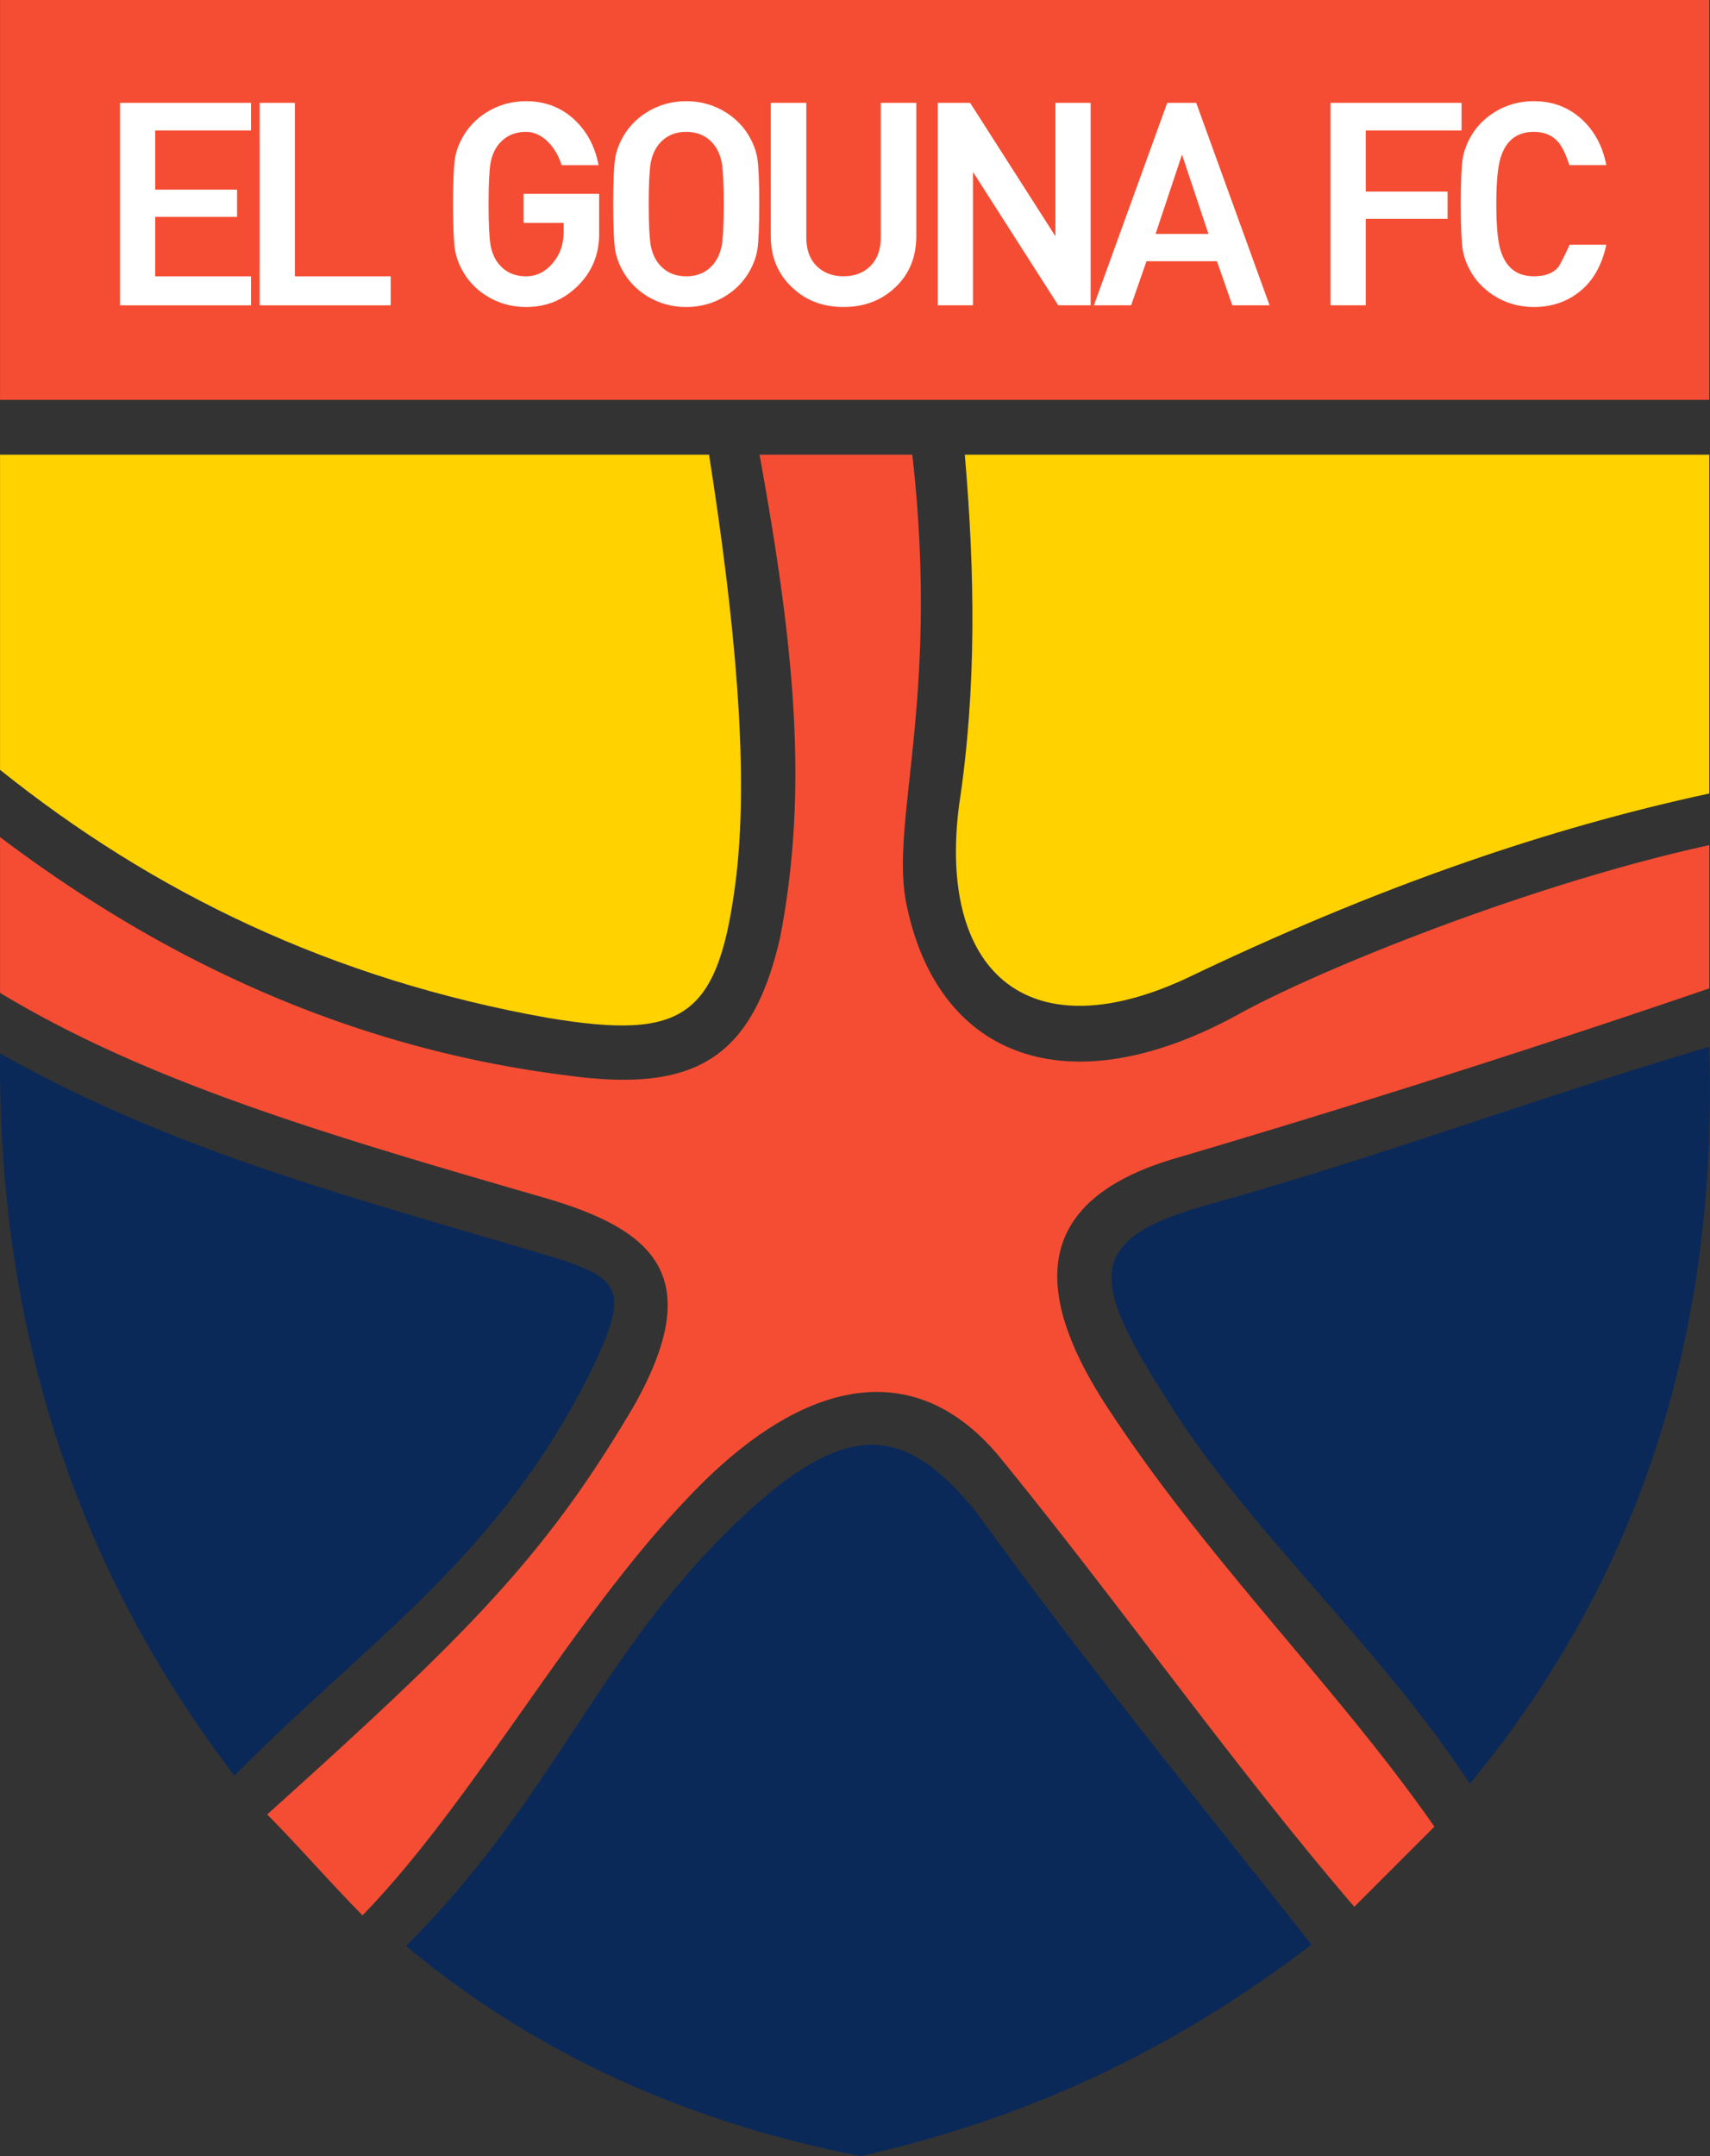
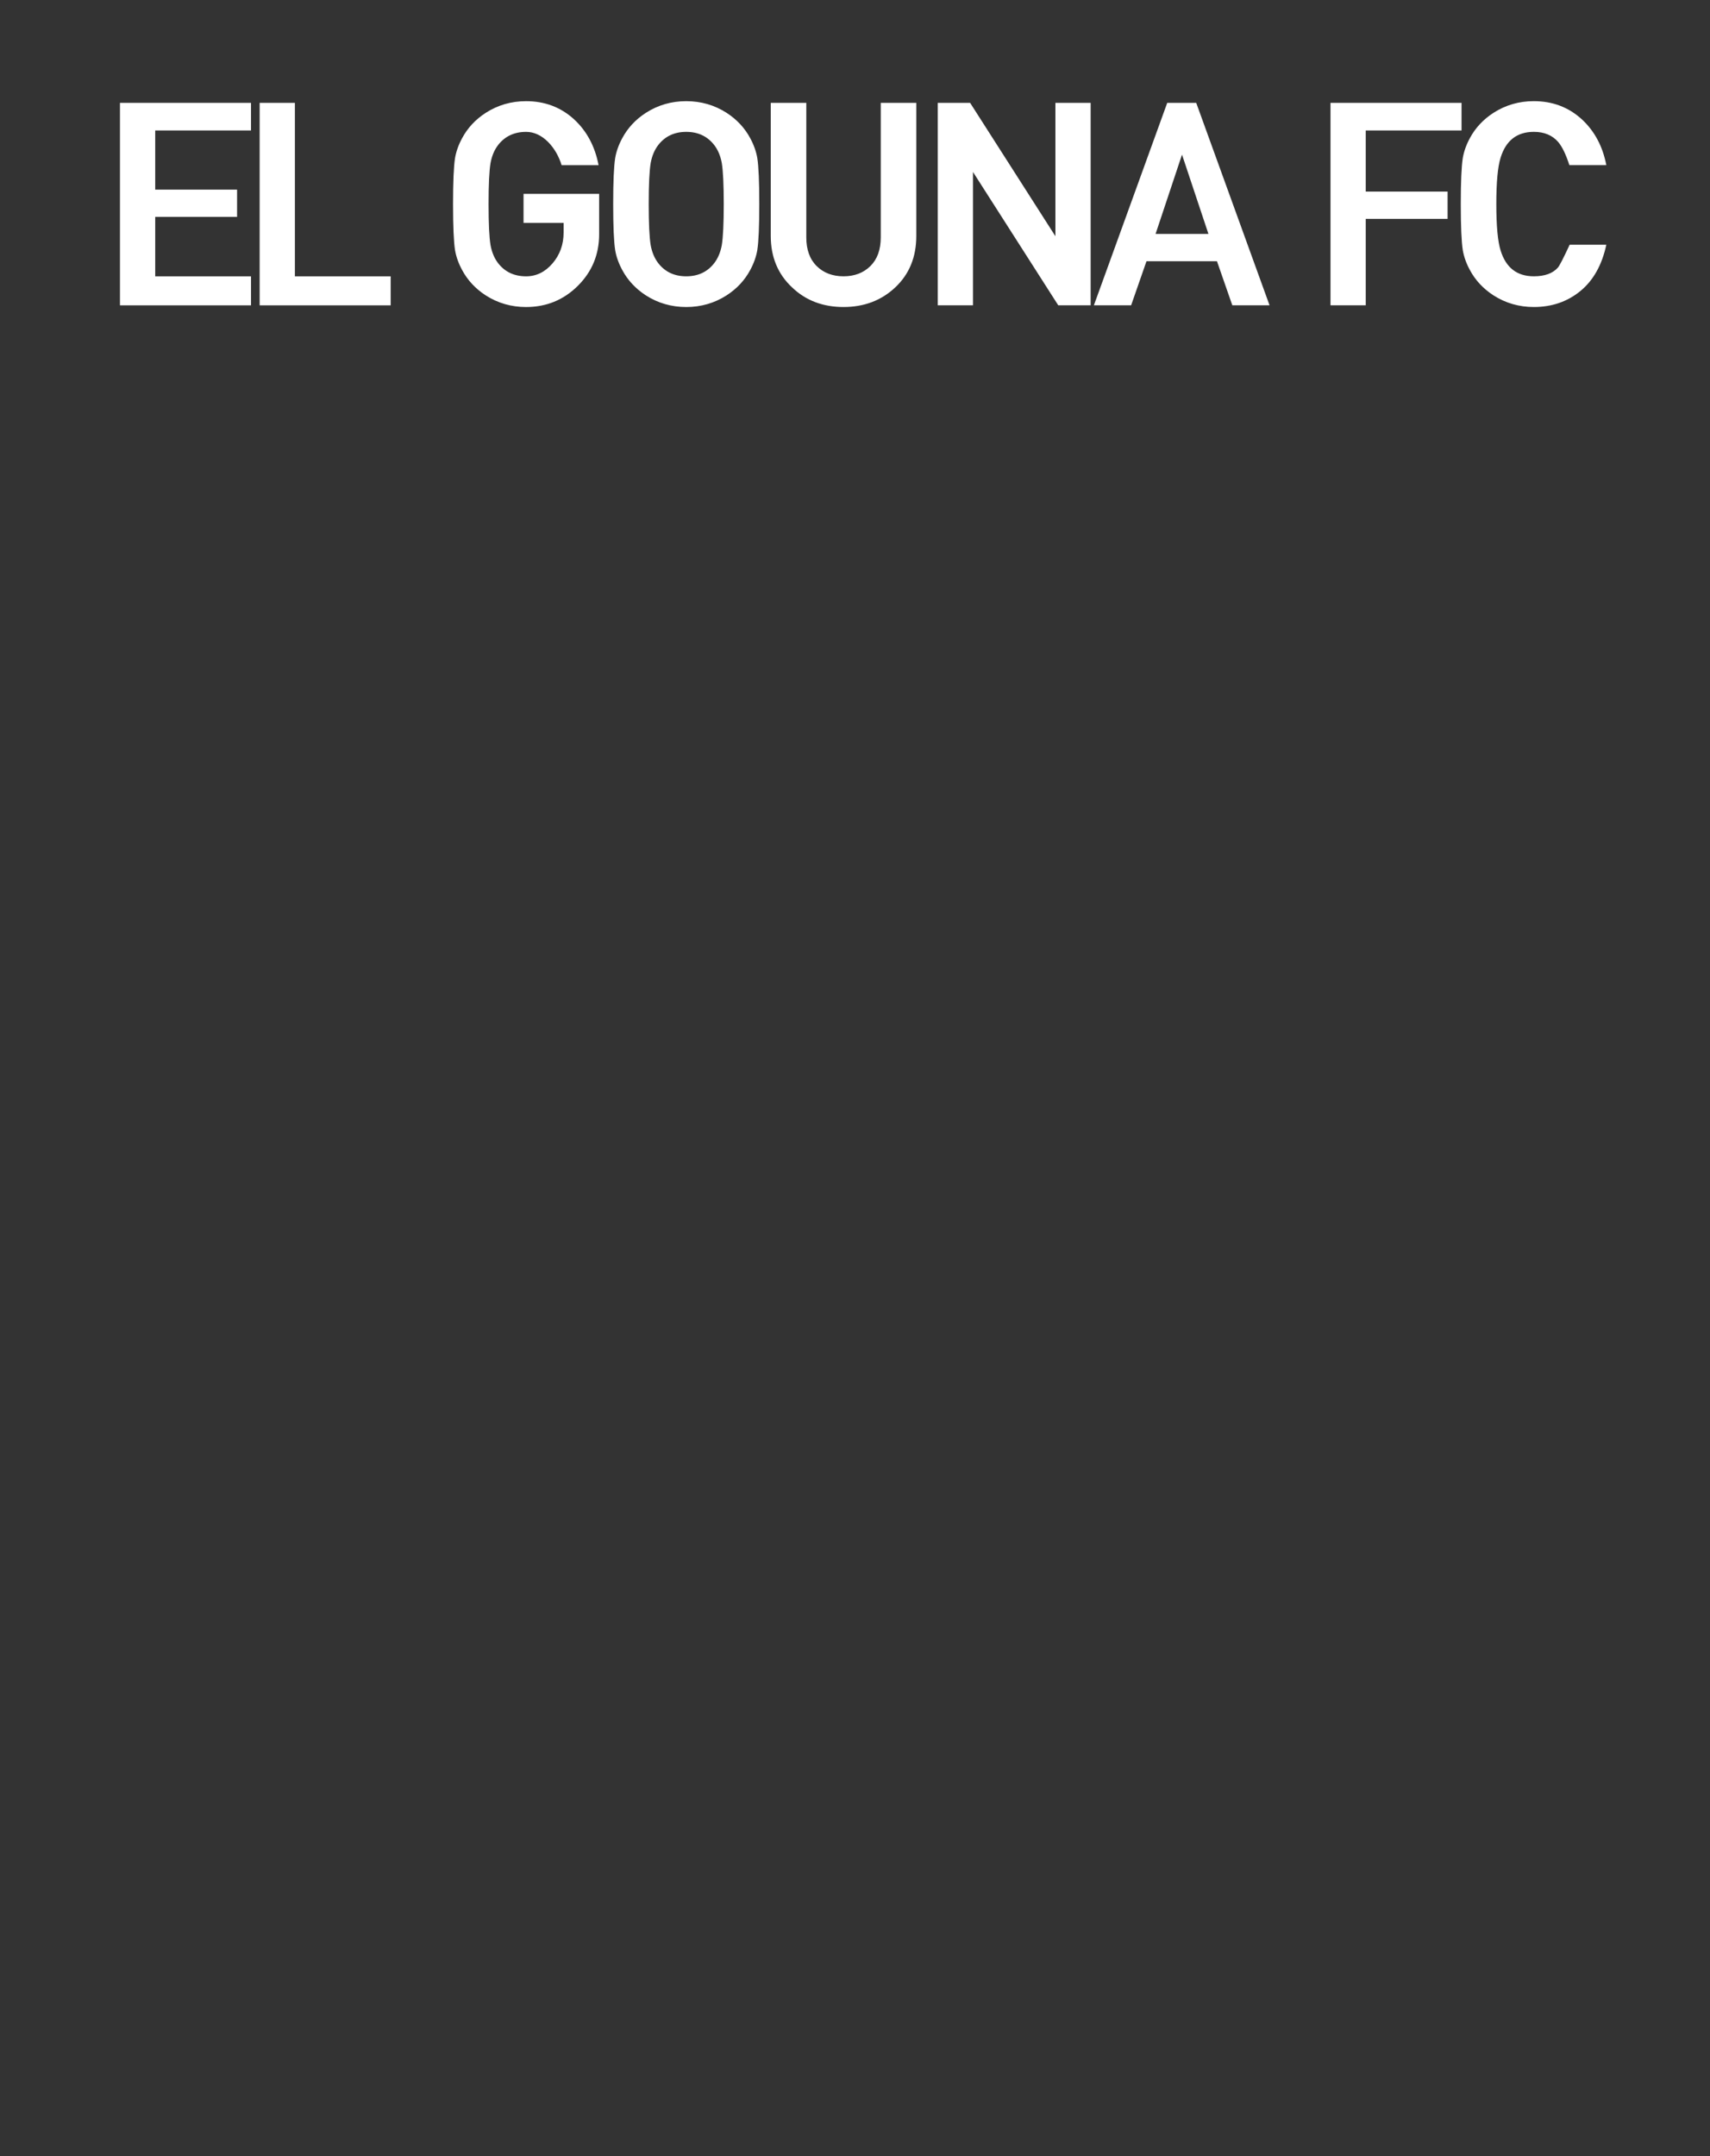
<svg xmlns="http://www.w3.org/2000/svg" viewBox="48.15 106.79 298.83 376.67">
  <rect x="48.15" y="106.79" width="298.83" height="376.67" fill="#333333" stroke="none" />
-   <path d="M48.156 106.788v69.862H346.86v-69.862z" style="fill:#f54d33;fill-rule:evenodd" />
-   <path d="M48.156 186.227h123.906c4.486 28.652 6.936 54.318 4.8 73.256-2.98 25.046-8.992 29.082-32.774 25.16-38.06-6.735-69.348-22.065-95.932-43.367ZM216.753 186.227c1.759 20.391 2.106 40.782-.993 61.173-3.748 28.754 11.607 43.174 39.394 30.457 16.016-7.686 32.36-14.62 49.184-20.458 13.823-4.798 27.969-8.856 42.522-11.985v-59.187z" style="fill:#ffd200;fill-rule:evenodd" />
-   <path d="M180.882 186.227c6.102 33.602 8.606 58.585 3.566 84.5-4.854 20.847-14.69 27.008-37.003 23.962-37.018-4.58-69.897-19.449-99.289-41.668v27.216c26.09 15.752 57.731 24.983 95.92 36.028 18.449 5.544 27.537 13.63 14.872 36.1-15.614 26.54-29.121 39.917-64.102 71.403 5.789 5.875 10.863 11.75 16.651 17.626 19.303-19.827 36.103-51.094 56.478-72.53 19.615-21.017 39.954-26.207 55.397-6.883 20.84 25.557 40.429 53.437 61.448 77.92l13.996-13.996c-16.658-23.94-39.108-45.909-56.523-72.316-16.43-24.485-10.498-38.194 11.682-44.564a2314 2314 0 0 0 92.885-29.566v-25.026c-30.02 6.546-65.94 20.778-81.48 29.11-29.995 16.86-53.273 8.496-58.838-18.858-2.908-14.44 5.902-35.526 1.037-78.458z" style="fill:#f54d33;fill-rule:evenodd" />
-   <path d="M48.156 290.815c30.462 17.212 62.43 25.385 94.182 34.857 14.48 4.255 15.963 5.968 9.527 19.752-16.499 33.618-39.272 47.716-62.743 71.574-26.89-35.143-41.342-76.787-40.966-126.183M119.1 446.743c26.892-26.78 34.047-52.668 60.651-76.686 17.108-15.228 26.93-14.026 39.04.93 19.456 26.915 38.56 50.188 58.56 75.524-24.99 19.062-50.377 30.515-78.777 36.949-28.588-5.574-55.846-16.961-79.475-36.717M346.86 289.653c1.494 48.26-11.125 91.635-41.855 128.74-15.802-24.091-38.808-44.463-52.518-66.461-13.924-21.599-15.004-28.57 6.705-34.677 29.223-8.038 57.283-18.634 87.668-27.602" style="fill:#0a2959;fill-rule:evenodd" />
  <path d="M69.115 160.13v-35.367h22.899v4.818h-16.74v10.332H89.58v4.768H75.274v10.381h16.74v5.067zm24.41 0v-35.367h6.158v30.3h16.74v5.066zm46.562.297q-3.874 0-7.053-2.036-2.683-1.74-4.123-4.421-.944-1.74-1.242-3.477-.348-2.235-.348-8.047t.348-8.047q.299-1.738 1.242-3.477 1.44-2.683 4.123-4.42 3.178-2.038 7.053-2.037 4.917 0 8.395 3.179 3.327 3.079 4.271 7.997h-6.457q-.745-2.384-2.335-4.024-1.788-1.788-3.874-1.788-3.13 0-4.918 2.335-.944 1.242-1.291 3.08-.348 2.085-.348 7.202 0 5.116.348 7.202.348 1.838 1.291 3.08 1.788 2.335 4.918 2.335 2.682 0 4.62-2.26 1.936-2.26 1.937-5.39v-1.689h-7.004v-5.066h13.213v7.053q0 5.314-3.726 9.016-3.725 3.7-9.04 3.7m39.162-6.457q-1.44 2.683-4.123 4.42-3.18 2.037-7.053 2.037-3.875 0-7.054-2.036-2.682-1.74-4.123-4.421-.944-1.74-1.241-3.477-.348-2.236-.348-8.047 0-5.812.348-8.047.297-1.738 1.241-3.477 1.44-2.683 4.123-4.42 3.179-2.038 7.054-2.037t7.053 2.036q2.682 1.74 4.123 4.421.944 1.739 1.242 3.477.348 2.235.347 8.047 0 5.811-.347 8.047-.299 1.739-1.242 3.477m-6.259-21.806q-1.788-2.335-4.917-2.335-3.13 0-4.918 2.335-.945 1.242-1.291 3.08-.348 2.085-.348 7.202 0 5.116.348 7.202.347 1.838 1.291 3.08 1.788 2.334 4.918 2.334t4.917-2.334q.945-1.242 1.292-3.08.347-2.085.347-7.202 0-5.116-.347-7.203-.348-1.837-1.292-3.08m22.571 28.263q-5.414 0-8.99-3.427-3.726-3.477-3.726-8.991v-23.246h6.21v23.495q0 3.228 1.812 5.016 1.815 1.789 4.694 1.788 2.882 0 4.694-1.788 1.813-1.788 1.813-5.016v-23.495h6.21v23.246q0 5.514-3.651 8.966t-9.066 3.452m37.523-.298-14.902-23.296v23.296h-6.159v-35.366h5.663l14.901 23.296v-23.296h6.16v35.366zm30.42 0-2.683-7.699h-12.318l-2.683 7.7h-6.507l12.816-35.367h5.066l12.815 35.366zm-8.792-26.326-4.62 13.858h9.24zm32.108-4.222v10.68h14.305v4.768H286.82v15.1h-6.16v-35.366h22.9v4.818zm29.376 30.846q-3.875 0-7.053-2.036-2.683-1.74-4.123-4.421-.944-1.74-1.242-3.477-.348-2.236-.348-8.047 0-5.812.348-8.047.299-1.738 1.242-3.477 1.44-2.683 4.123-4.42 3.179-2.038 7.053-2.037 4.918 0 8.395 3.178 3.327 3.081 4.272 7.998h-6.458q-.894-2.782-1.937-4.024-1.54-1.788-4.272-1.788-4.42 0-5.811 4.52-.746 2.385-.746 8.097t.746 8.096q1.39 4.52 5.811 4.52 2.88 0 4.222-1.54.447-.546 2.037-3.973h6.408q-1.143 5.315-4.545 8.096-3.403 2.782-8.122 2.782" style="fill:#fff;fill-rule:evenodd" />
</svg>